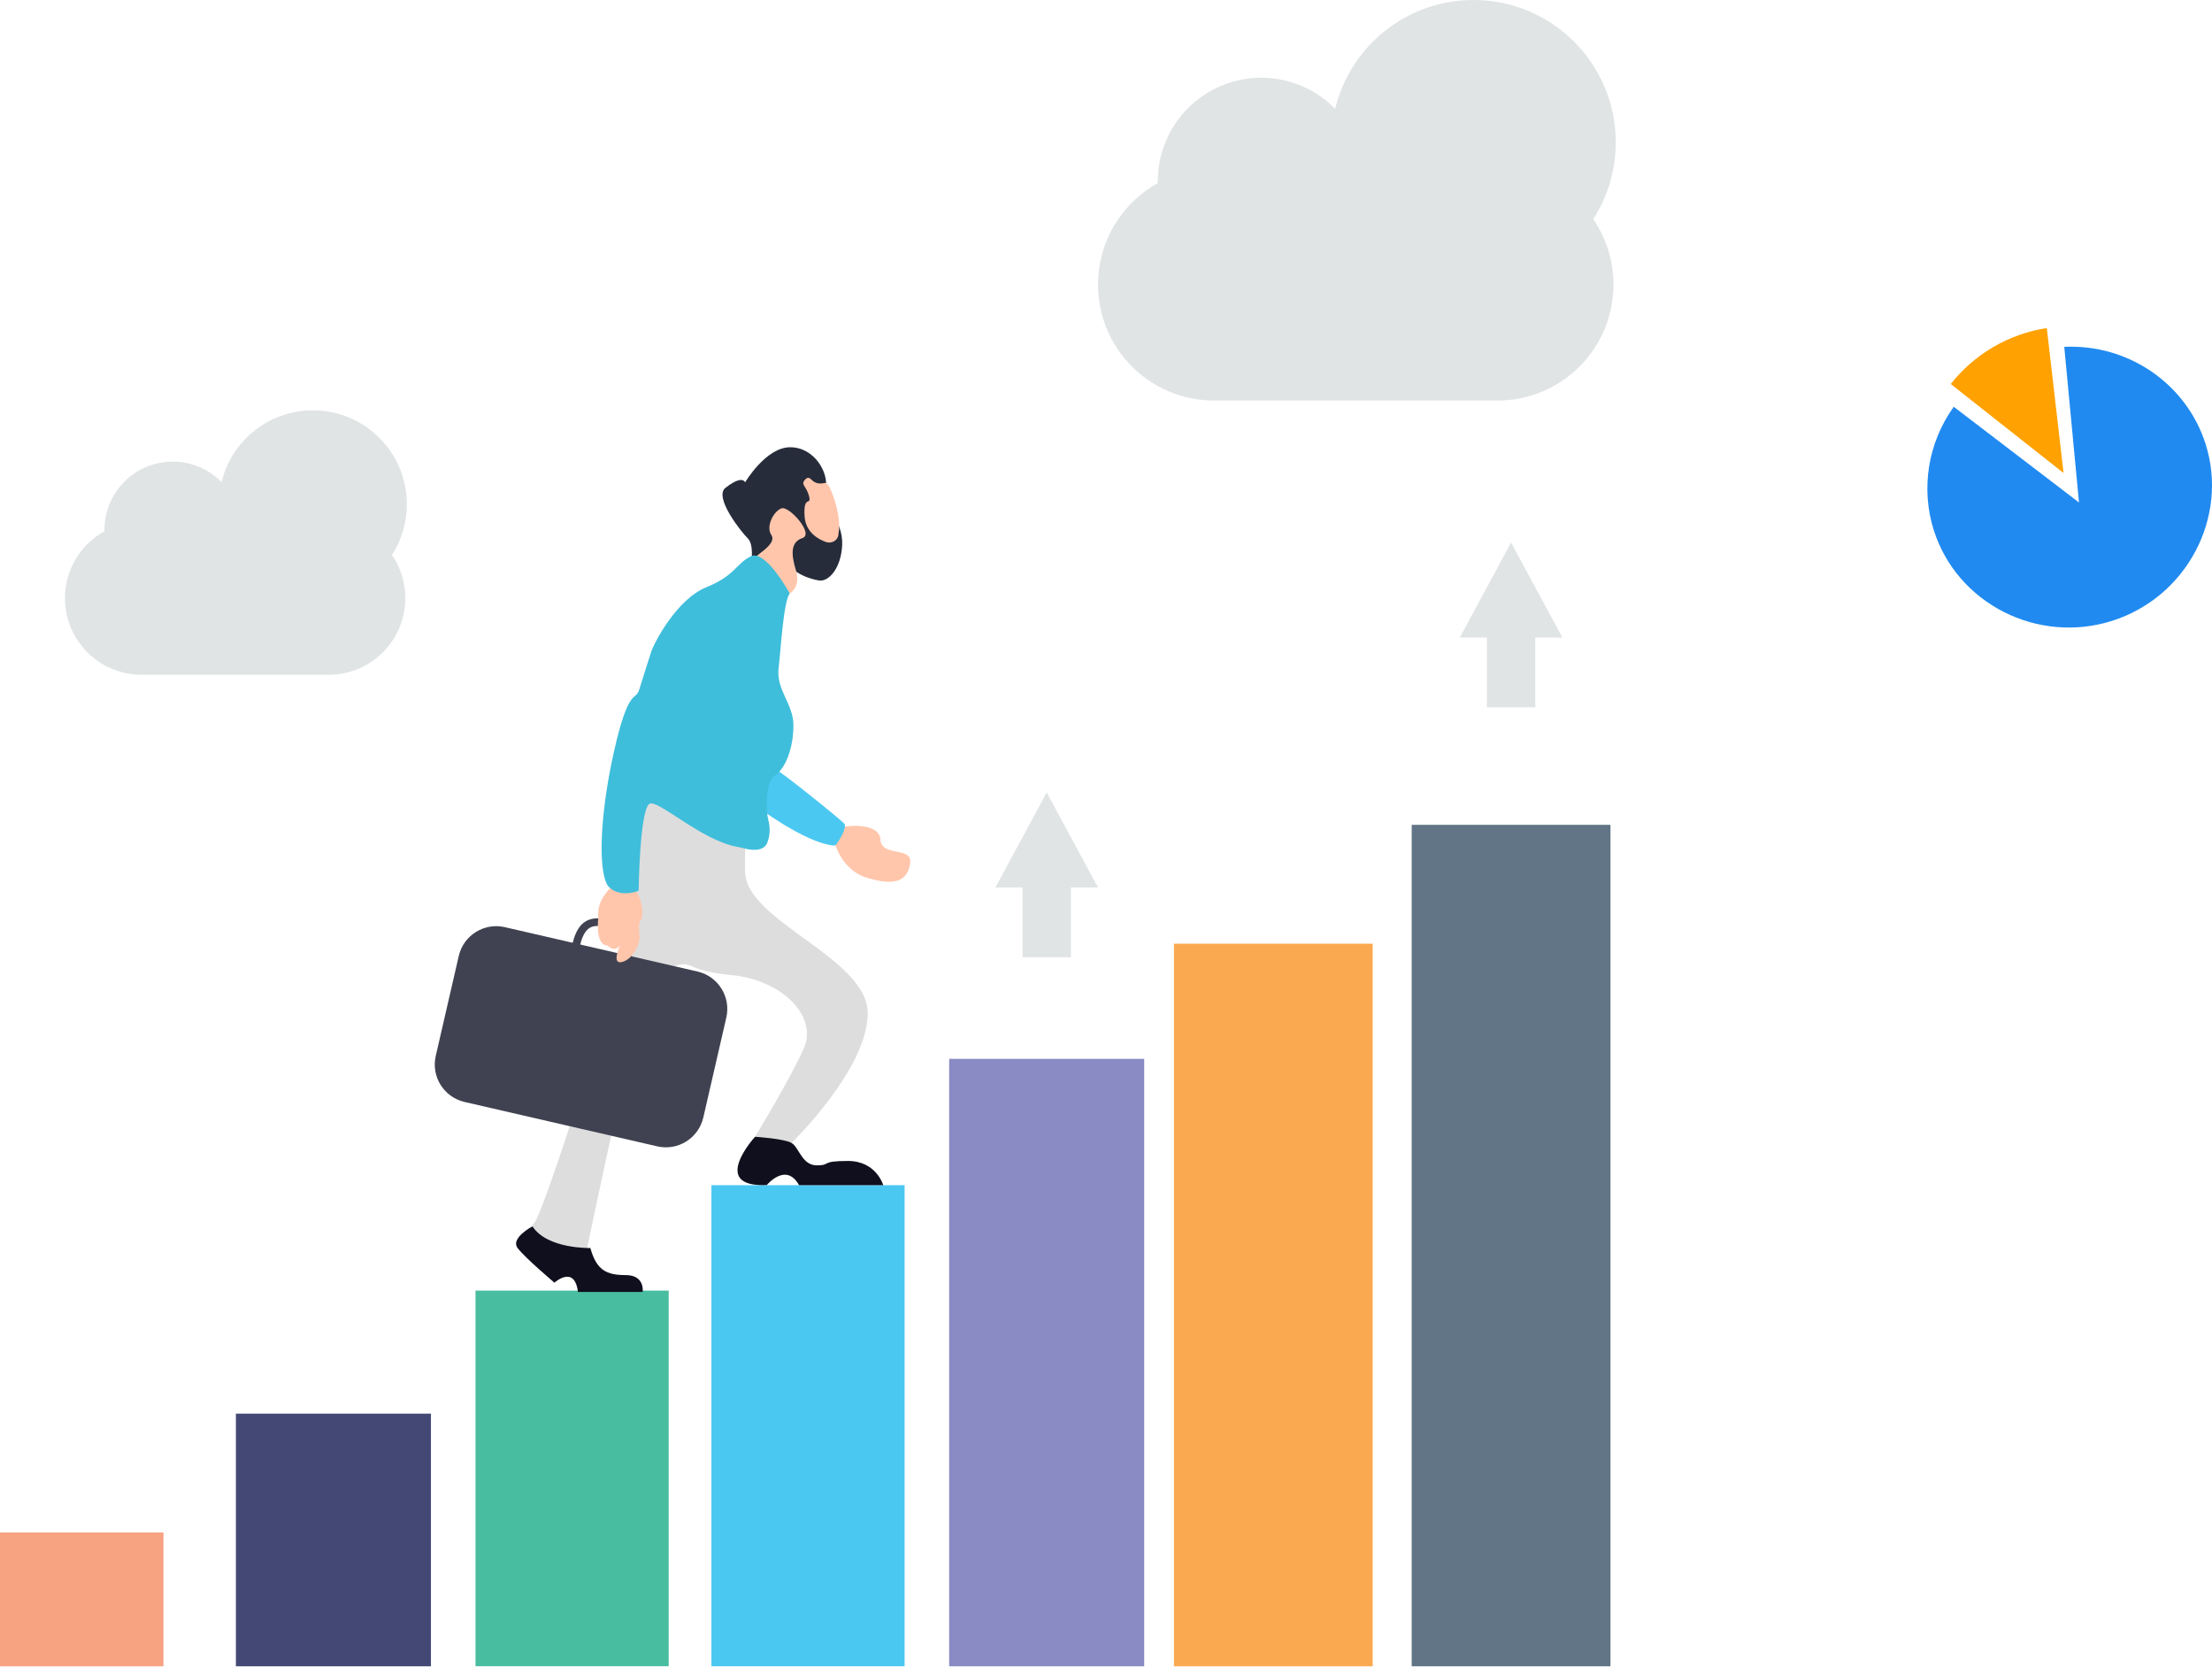
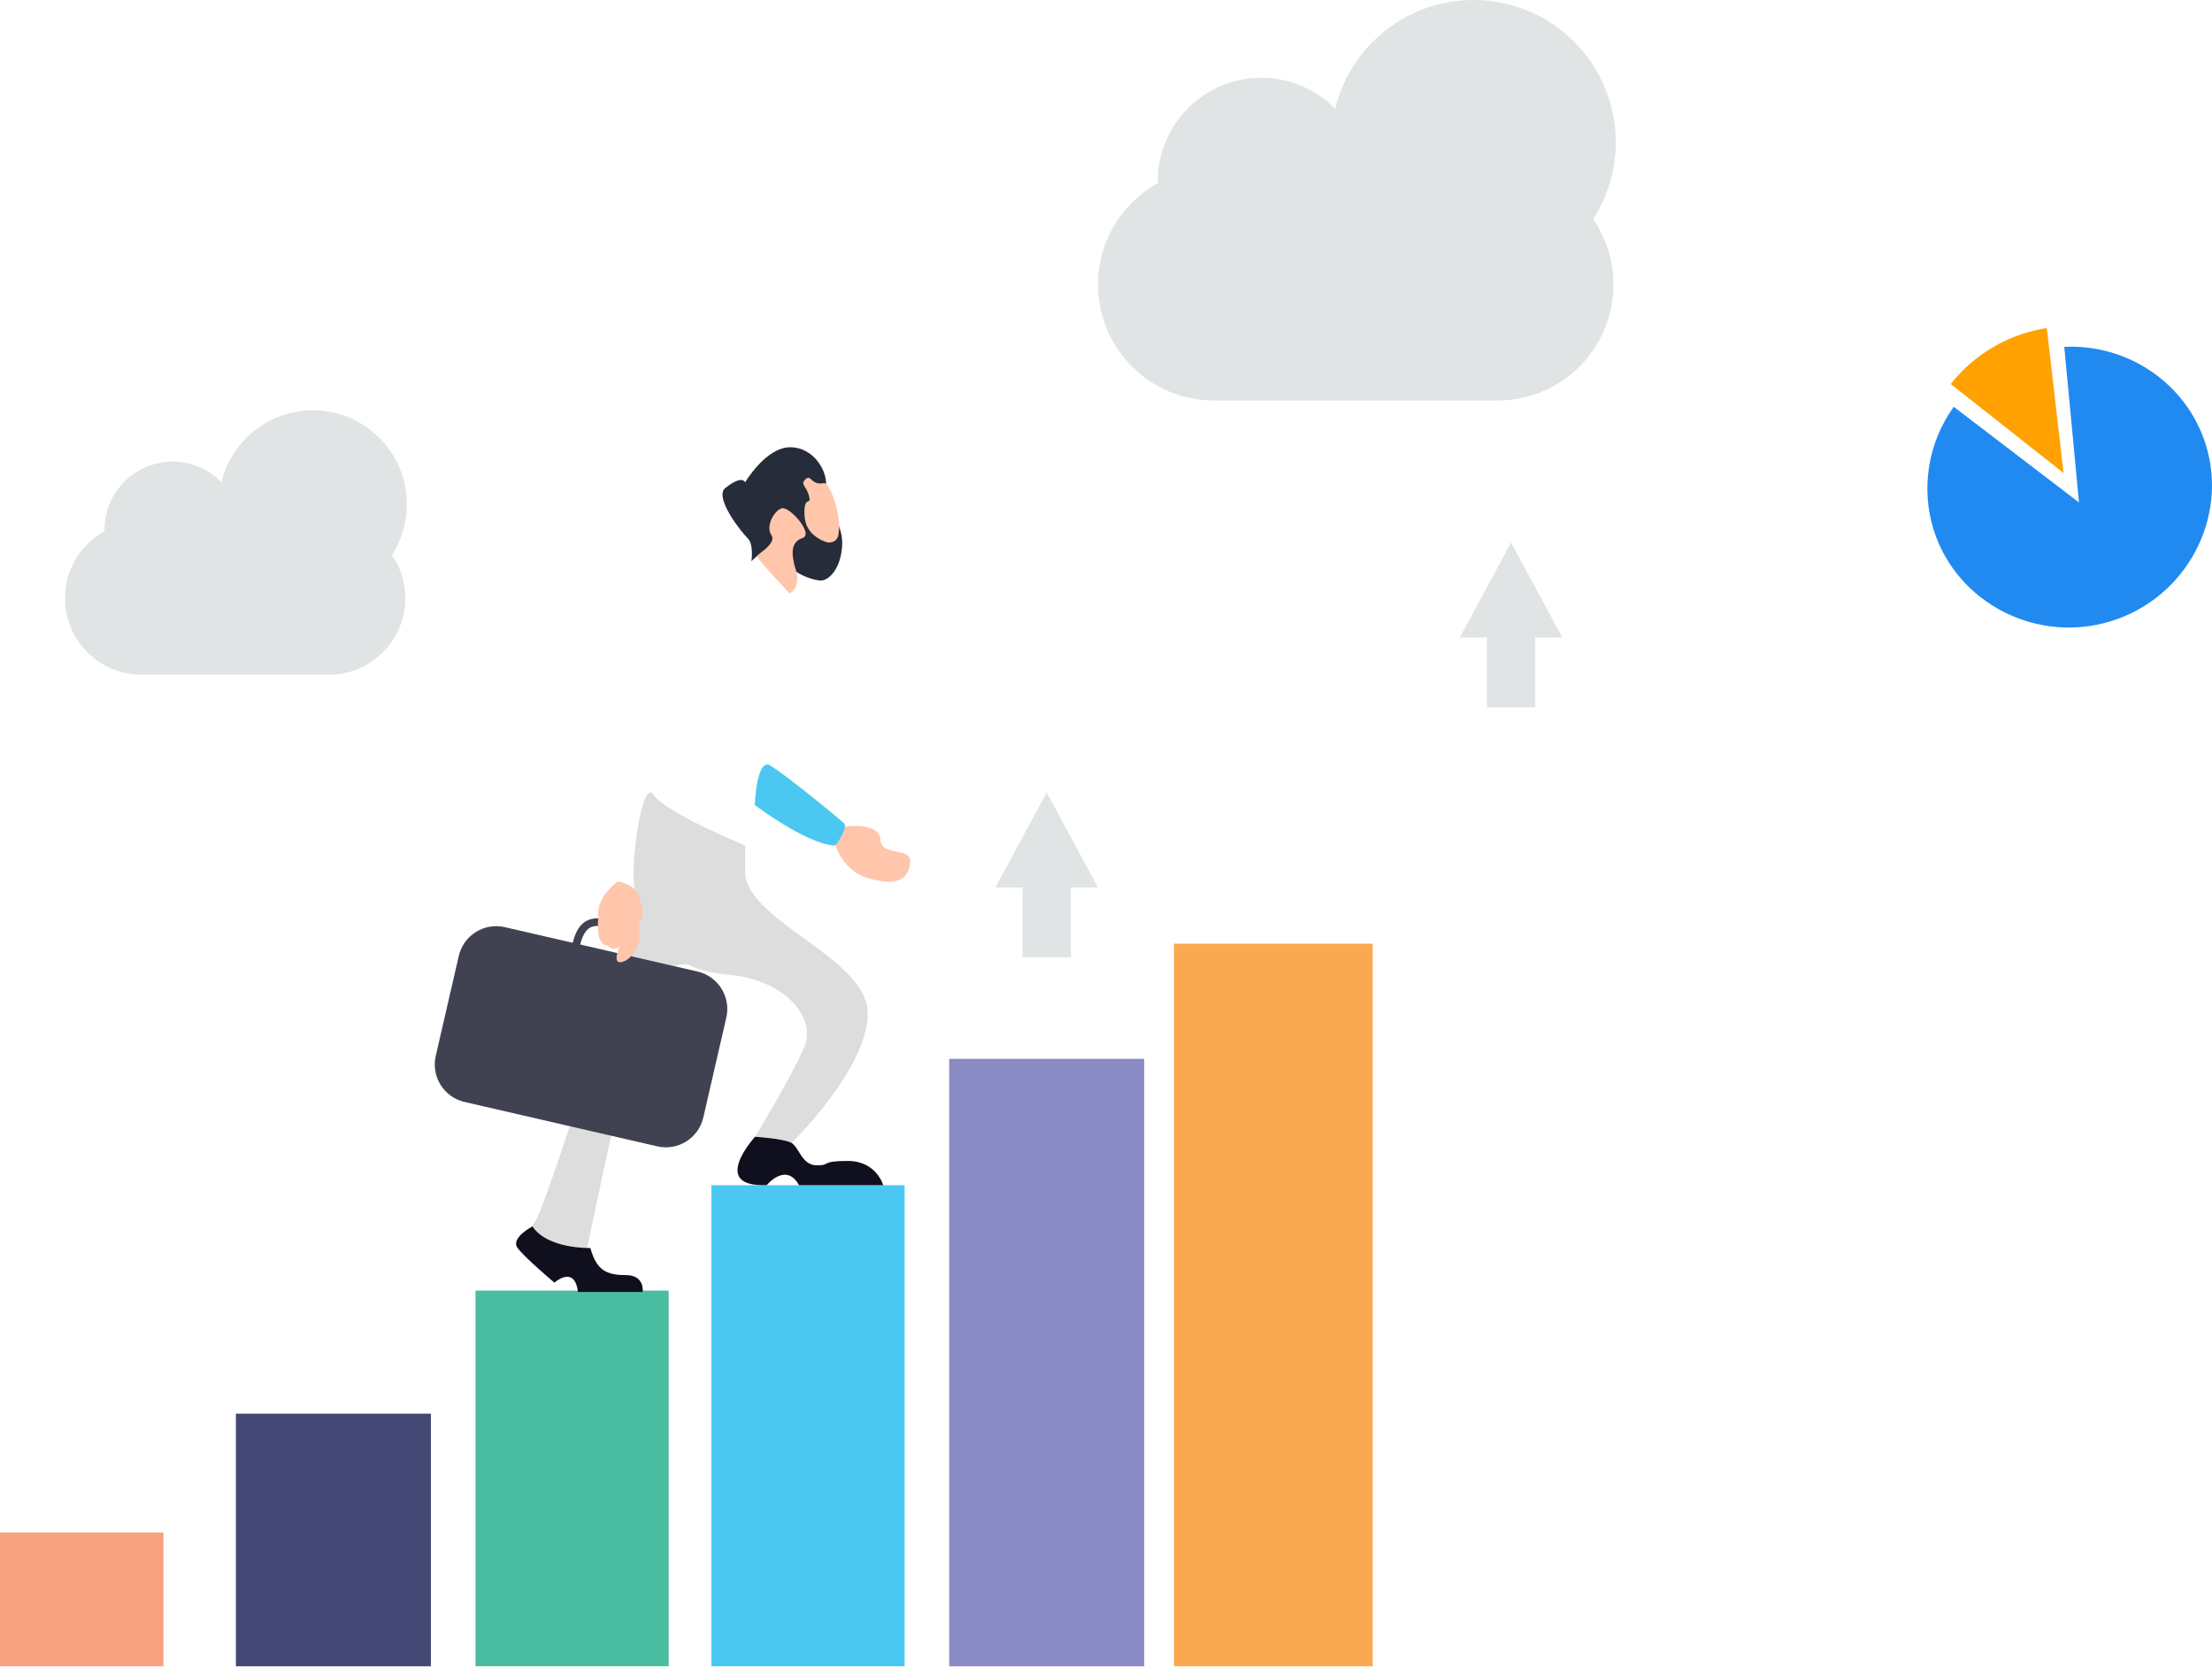
<svg xmlns="http://www.w3.org/2000/svg" width="556" height="419" viewBox="0 0 556 419" fill="none">
-   <path d="M404.798 207.314H354.84V418.818H404.798V207.314Z" fill="#617586" />
  <path d="M345.034 237.195H295.077V418.818H345.034V237.195Z" fill="#FAA951" />
  <path d="M287.606 266.143H238.582V418.817H287.606V266.143Z" fill="#8A8BC4" />
  <path d="M227.376 297.89H178.819V418.818H227.376V297.89Z" fill="#4BC8F1" />
  <path d="M168.08 324.395H119.523V418.815H168.08V324.395Z" fill="#49BDA0" />
  <path d="M108.318 355.321H59.294V418.818H108.318V355.321Z" fill="#444875" />
  <path d="M41.086 385.202H0V418.818H41.086V385.202Z" fill="#F7A281" />
  <path d="M188.871 141.071C188.871 141.071 189.512 136.812 187.937 135.294C186.363 133.775 179.358 124.963 182.336 122.628C185.312 120.294 186.772 120.294 187.296 121.227C187.296 121.227 192.491 112.415 198.619 112.415C204.747 112.415 208.308 118.893 207.549 122.628C206.79 126.364 211.926 130.917 211.693 136.868C211.461 142.823 208.308 146.208 205.974 145.913C203.64 145.622 197.609 143.753 196.656 138.911C195.699 134.069 188.871 141.071 188.871 141.071Z" fill="#262C3A" />
  <path d="M198.966 287.285C198.966 287.285 218.109 268.71 218.109 254.703C218.109 240.695 187.296 231.512 187.296 219.062C187.296 206.611 187.296 212.524 187.296 212.524C187.296 212.524 167.219 204.277 164.261 199.762C161.303 195.25 158.192 218.438 159.593 223.73C160.994 229.022 136.823 305.196 134.224 307.459C131.625 309.723 143.095 316.486 143.095 316.486H146.986C146.986 316.486 154.457 280.689 155.546 277.578C156.355 275.262 163.281 255.727 167.287 245.422C168.296 242.823 171.284 241.666 173.815 242.838C175.819 243.765 178.881 244.619 183.56 245.051C196.944 246.296 205.506 255.636 202.08 263.415C198.657 271.197 189.786 285.725 189.786 285.725L198.966 287.285Z" fill="#DDDDDD" />
-   <path d="M209.395 210.349C209.395 210.349 210.716 218.52 218.11 220.698C225.504 222.876 228.226 221.086 228.771 216.886C229.315 212.683 221.533 215.485 221.301 211.05C221.068 206.614 212.429 207.391 210.716 208.247C209.006 209.104 209.395 210.349 209.395 210.349ZM198.502 149.183C198.502 149.183 201.362 147.609 200.076 143.406C198.793 139.202 198.734 136.227 201.71 135.235C204.686 134.243 198.384 127.123 196.456 127.765C194.531 128.406 192.394 132.28 193.889 134.475C195.287 136.533 190.687 139.132 190.304 139.747C190.001 140.236 198.502 149.183 198.502 149.183ZM210.134 135.667C209.468 136.365 208.424 136.53 207.517 136.203C205.769 135.57 202.493 133.846 202.237 129.751C201.886 124.147 204.047 127.358 203.346 124.674C202.646 121.99 201.053 121.86 202.499 120.415C203.075 119.838 203.576 120.138 204.091 120.671C204.9 121.51 206.081 121.672 207.214 121.41C207.32 121.386 207.449 121.38 207.608 121.407C208.718 121.581 211.694 130.046 210.761 134.072C210.758 134.069 210.84 134.923 210.134 135.667Z" fill="#FFC6AB" />
+   <path d="M209.395 210.349C209.395 210.349 210.716 218.52 218.11 220.698C225.504 222.876 228.226 221.086 228.771 216.886C229.315 212.683 221.533 215.485 221.301 211.05C221.068 206.614 212.429 207.391 210.716 208.247C209.006 209.104 209.395 210.349 209.395 210.349ZM198.502 149.183C198.502 149.183 201.362 147.609 200.076 143.406C198.793 139.202 198.734 136.227 201.71 135.235C204.686 134.243 198.384 127.123 196.456 127.765C194.531 128.406 192.394 132.28 193.889 134.475C195.287 136.533 190.687 139.132 190.304 139.747C190.001 140.236 198.502 149.183 198.502 149.183ZM210.134 135.667C209.468 136.365 208.424 136.53 207.517 136.203C205.769 135.57 202.493 133.846 202.237 129.751C201.886 124.147 204.047 127.358 203.346 124.674C202.646 121.99 201.053 121.86 202.499 120.415C203.075 119.838 203.576 120.138 204.091 120.671C204.9 121.51 206.081 121.672 207.214 121.41C208.718 121.581 211.694 130.046 210.761 134.072C210.758 134.069 210.84 134.923 210.134 135.667Z" fill="#FFC6AB" />
  <path d="M175.32 244.195L126.893 233.042C121.695 231.844 116.512 235.088 115.314 240.286L109.53 265.402C108.332 270.6 111.576 275.783 116.774 276.981L165.201 288.133C170.398 289.331 175.582 286.087 176.78 280.889L182.563 255.774C183.761 250.576 180.518 245.39 175.32 244.195Z" fill="#404251" />
  <path d="M157.784 241.125C157.248 241.125 156.813 240.689 156.813 240.153C156.813 239.63 156.824 239.126 156.833 238.646C156.921 234.691 156.954 233.21 151.191 232.789C149.269 232.651 147.079 232.489 145.837 237.419C145.707 237.937 145.186 238.255 144.659 238.123C144.139 237.99 143.824 237.463 143.956 236.942C145.398 231.22 148.345 230.635 151.332 230.852C158.57 231.379 158.876 234.173 158.776 238.685C158.767 239.15 158.755 239.638 158.755 240.148C158.752 240.692 158.32 241.125 157.784 241.125Z" fill="#404251" />
  <path d="M155.196 221.631C155.196 221.631 149.71 225.466 150.41 230.485C150.41 230.485 149.415 237.663 152.771 237.663C152.771 237.663 154.316 239.559 155.838 237.663C155.838 237.663 153.622 242.449 156.306 241.808C158.99 241.166 160.741 237.549 160.741 235.738C160.741 233.928 160.291 232.115 161.092 231.244C162.084 230.167 161.265 224.183 158.466 222.723C155.664 221.263 155.196 221.631 155.196 221.631Z" fill="#FFC6AB" />
  <path d="M189.707 202.331C189.707 202.331 202.222 211.838 209.48 212.515C209.816 212.548 210.133 212.383 210.319 212.103C211.093 210.947 213.009 207.88 212.194 207C211.181 205.911 196.865 194.237 193.518 192.371C190.175 190.505 189.707 202.331 189.707 202.331Z" fill="#4BC8F1" />
-   <path d="M185.363 212.869C185.858 212.957 186.346 213.054 186.829 213.19C188.295 213.605 191.912 214.335 192.898 211.747C193.796 209.387 193.399 207.109 193.107 206.023C192.931 205.366 192.834 204.689 192.798 204.009C192.666 201.519 192.663 196.339 194.767 194.938C197.569 193.069 199.435 187.78 199.435 182.332C199.435 176.883 195.076 173.46 195.7 168.012C196.321 162.564 196.945 151.203 198.502 149.181C198.502 149.181 192.433 137.975 188.698 139.841C184.963 141.71 184.807 144.666 177.493 147.624C170.179 150.582 164.418 161.475 163.641 163.965C162.864 166.455 161.619 170.19 160.683 173.304C159.747 176.418 158.037 172.371 154.302 189.022C150.567 205.675 150.255 220.46 153.213 223.106C156.171 225.752 160.527 223.883 160.527 223.883C160.527 223.883 160.76 204.039 163.173 202.093C165.081 200.56 176.177 211.235 185.363 212.869Z" fill="#3EBEDB" />
  <path d="M145.274 324.736H161.539C161.539 324.736 162.163 320.495 157.297 320.495C152.435 320.495 149.945 319.288 148.388 313.687C148.388 313.687 137.571 313.999 133.836 308.239C133.836 308.239 128.232 311.197 130.101 313.687C131.97 316.177 139.361 322.402 139.361 322.402C139.361 322.402 144.417 317.811 145.274 324.736ZM189.786 285.728C189.786 285.728 178.113 298.49 192.744 297.866C192.744 297.866 197.568 291.997 200.838 297.89H222.004C222.004 297.89 220.291 291.809 213.133 291.809C205.974 291.809 209.038 292.91 205.303 292.91C201.568 292.91 200.838 288.374 198.969 287.285C197.1 286.196 189.786 285.728 189.786 285.728Z" fill="#0F0F1E" />
  <path d="M400.472 55.082C403.68 59.762 405.555 65.431 405.555 71.532C405.555 79.582 402.294 86.867 397.019 92.139C391.748 97.413 384.463 100.674 376.413 100.674H305.143C289.045 100.674 275.995 87.626 275.995 71.529C275.995 63.479 279.259 56.191 284.53 50.92C286.449 49.001 288.633 47.35 291.026 46.025C291.023 45.863 291.02 45.701 291.02 45.534C291.02 31.176 302.658 19.538 317.016 19.538C324.298 19.538 330.882 22.534 335.597 27.358C339.38 11.665 353.511 0 370.367 0C390.117 0 406.132 16.015 406.132 35.765C406.129 42.882 404.051 49.51 400.472 55.082ZM98.525 139.494C100.645 142.585 101.884 146.329 101.884 150.358C101.884 155.674 99.729 160.483 96.247 163.965C92.765 167.45 87.956 169.602 82.64 169.602H35.576C24.948 169.602 16.33 160.986 16.33 150.358C16.33 145.042 18.484 140.23 21.966 136.748C23.235 135.479 24.677 134.39 26.255 133.516C26.252 133.41 26.252 133.301 26.252 133.192C26.252 123.712 33.937 116.027 43.417 116.027C48.227 116.027 52.574 118.005 55.688 121.189C58.184 110.826 67.517 103.126 78.646 103.126C91.688 103.126 102.261 113.702 102.261 126.741C102.261 131.438 100.889 135.815 98.525 139.494Z" fill="#E1E4E5" />
  <path d="M275.991 223.067H269.174V240.613H257.009V223.067H250.198L263.093 199.185L275.991 223.067Z" fill="#E1E4E5" />
  <path d="M392.716 160.245H385.899V177.793H373.734V160.245H366.923L379.815 136.365L392.716 160.245Z" fill="#E1E4E5" />
  <path d="M522.568 126.299L518.865 87.182C534.971 86.422 549.597 96.486 554.394 111.62C560.237 130.054 549.623 150.11 530.883 156.05C512.142 161.99 491.916 151.706 486.073 133.271C482.747 122.778 484.604 111.282 491.086 102.243L522.568 126.299Z" fill="#208AF1" />
  <path d="M518.686 118.888L490.333 96.521C493.294 92.765 496.937 89.604 501.07 87.197C505.202 84.792 509.75 83.185 514.477 82.461L518.686 118.888Z" fill="#FFA100" />
</svg>